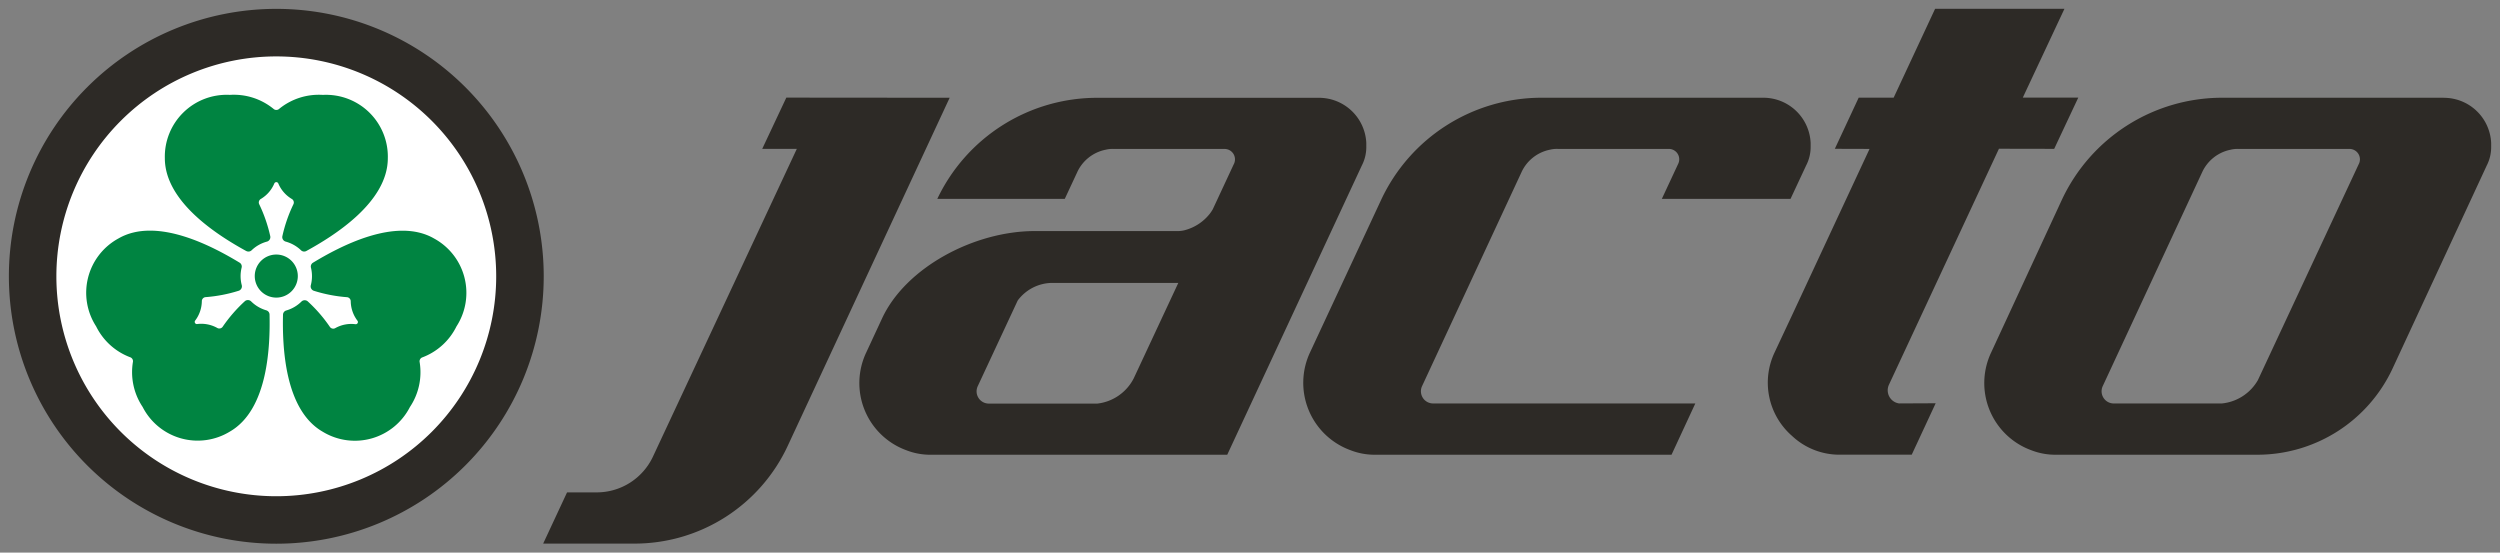
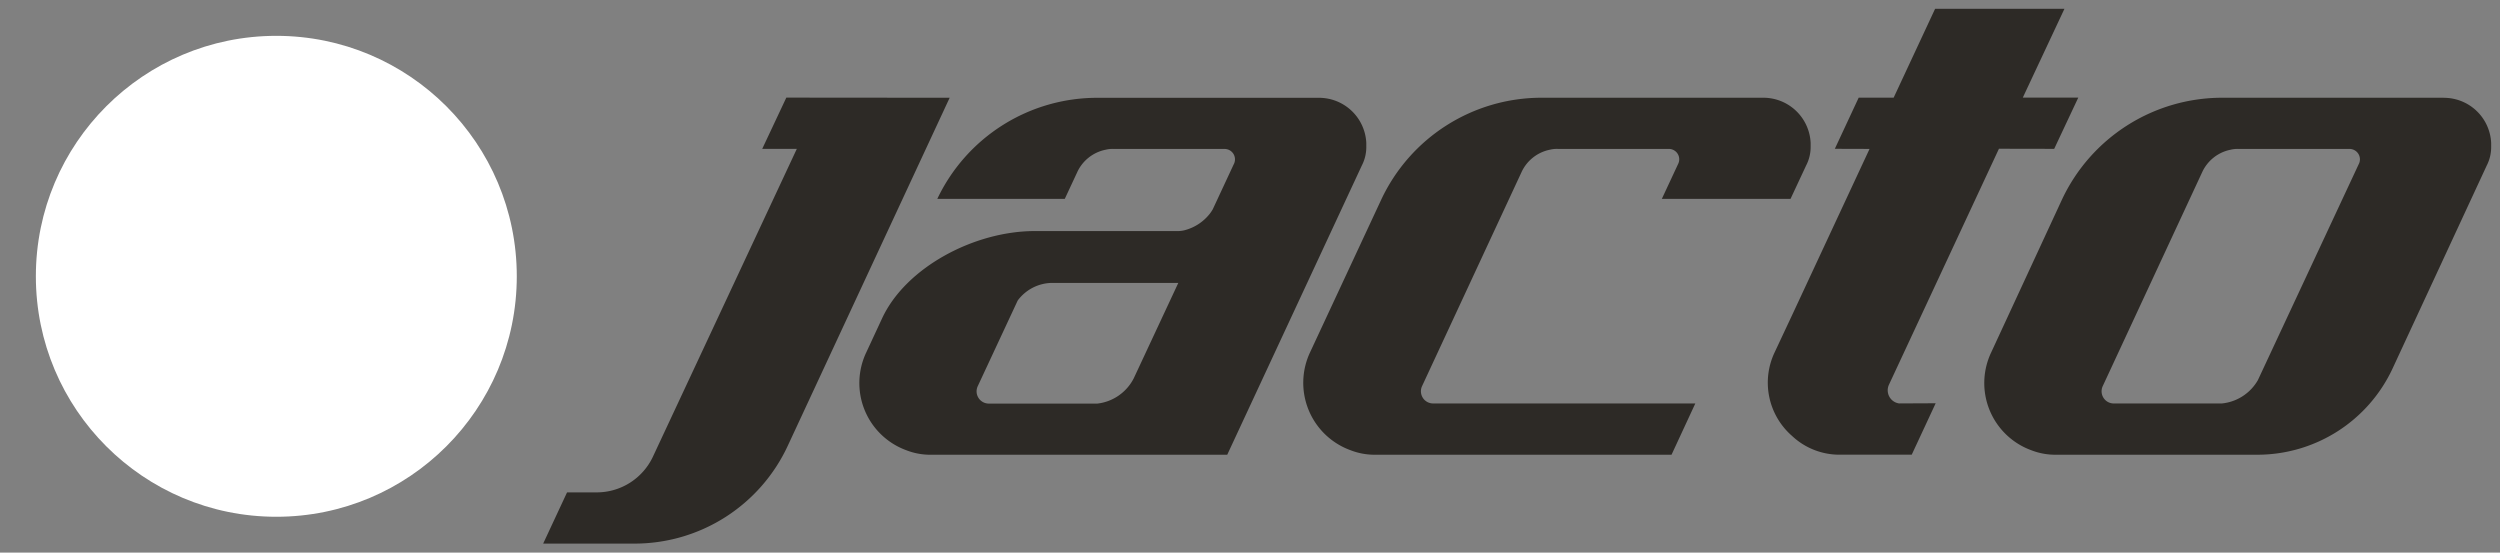
<svg xmlns="http://www.w3.org/2000/svg" width="140.968" height="31.159" viewBox="0 0 140.968 31.159">
  <rect x="0" y="0" width="140.968" height="31.159" fill="#808080" stroke="none" />
  <g id="Grupo_10312" data-name="Grupo 10312" transform="translate(0.5 0.5)">
    <circle id="Elipse_22" data-name="Elipse 22" cx="13.559" cy="13.559" r="13.559" transform="translate(1.522 1.521)" fill="#fff" stroke="rgba(0,0,0,0)" stroke-width="1" />
    <g id="Grupo_10311" data-name="Grupo 10311" transform="translate(0 0)">
      <g id="Grupo_10310" data-name="Grupo 10310">
        <path id="Trazado_10129" data-name="Trazado 10129" d="M354.293,434.666v-.255a2.669,2.669,0,0,0-2.676-2.548H339.133a9.98,9.98,0,0,0-9.031,5.7h7.188l.7-1.5a2.251,2.251,0,0,1,1.613-1.274,1.615,1.615,0,0,1,.468-.042h6.2a.588.588,0,0,1,.541.877l-1.177,2.527a2.447,2.447,0,0,1-.17.253,2.668,2.668,0,0,1-1.422.927,1.753,1.753,0,0,1-.494.046H335.6c-3.418,0-7.276,2.052-8.61,4.921l-.89,1.916a4.031,4.031,0,0,0,2.251,5.52,3.72,3.72,0,0,0,1.4.256h16.7l7.589-16.308A2.263,2.263,0,0,0,354.293,434.666Zm-13.116,13.02a2.641,2.641,0,0,1-2.047,1.419H333a.689.689,0,0,1-.619-.976l2.256-4.837a2.451,2.451,0,0,1,1.891-.991h7.164ZM330.8,431.86l-9.107,19.577A9.525,9.525,0,0,1,312.979,457h-5.1l1.347-2.888h1.65a3.5,3.5,0,0,0,3.185-2l8.12-17.369h-1.951l1.36-2.891ZM371.754,449.1h1.09l-1.34,2.889H354.8a3.72,3.72,0,0,1-1.4-.256,4.043,4.043,0,0,1-2.277-5.521l4.018-8.62a9.98,9.98,0,0,1,9.046-5.733h12.485a2.669,2.669,0,0,1,2.676,2.548v.255a2.26,2.26,0,0,1-.255,1.019l-.878,1.879h-7.257l.917-1.965a.585.585,0,0,0-.552-.849h-6.2a1.615,1.615,0,0,0-.468.042,2.249,2.249,0,0,0-1.613,1.274l-5.606,12.06a.688.688,0,0,0,.636.976h13.682Zm43.289-17.241H402.57a9.979,9.979,0,0,0-9.046,5.733l-3.992,8.62a4.031,4.031,0,0,0,2.251,5.521,3.72,3.72,0,0,0,1.4.256h11.369a8.412,8.412,0,0,0,7.6-4.842l5.319-11.465a2.252,2.252,0,0,0,.25-1.019v-.255A2.669,2.669,0,0,0,415.043,431.863Zm-4.786,3.737-5.691,12.188a2.643,2.643,0,0,1-2.039,1.315h-6.073a.688.688,0,0,1-.637-.976l5.606-12.06a2.249,2.249,0,0,1,1.613-1.274,1.615,1.615,0,0,1,.468-.042h6.2A.586.586,0,0,1,410.256,435.6Zm-25.9,13.5,2.041-.009-1.35,2.9h-4.077a3.9,3.9,0,0,1-2.675-1.062,3.982,3.982,0,0,1-.976-4.714l.976-2.08,4.374-9.386-1.958-.006,1.345-2.884,1.972,0,2.337-5.011h7.293l-2.348,5.009,3.128,0-1.358,2.888-3.115-.006-6.2,13.3A.749.749,0,0,0,384.359,449.1Z" transform="translate(-277.751 -426.848)" fill="#2d2a26" stroke="rgba(0,0,0,0)" stroke-width="1" />
-         <path id="Trazado_10130" data-name="Trazado 10130" d="M290,454.329a12.4,12.4,0,1,1,12.4-12.4,12.4,12.4,0,0,1-12.4,12.4m0-27.481a15.079,15.079,0,1,0,15.08,15.08A15.08,15.08,0,0,0,290,426.848" transform="translate(-274.921 -426.848)" fill="#2d2a26" stroke="rgba(0,0,0,0)" stroke-width="1" />
      </g>
-       <path id="Trazado_10131" data-name="Trazado 10131" d="M300.569,445.213a3.53,3.53,0,0,1-1.912,1.739.236.236,0,0,0-.161.279,3.529,3.529,0,0,1-.55,2.525,3.486,3.486,0,0,1-4.923,1.388c-2.166-1.251-2.272-4.862-2.233-6.6a.255.255,0,0,1,.193-.236,2.011,2.011,0,0,0,.841-.494.262.262,0,0,1,.357-.02,8.236,8.236,0,0,1,1.256,1.448.231.231,0,0,0,.306.061,1.841,1.841,0,0,1,1.131-.218.123.123,0,0,0,.112-.2,1.853,1.853,0,0,1-.377-1.088.232.232,0,0,0-.206-.235,8.221,8.221,0,0,1-1.882-.364.261.261,0,0,1-.161-.319,2.013,2.013,0,0,0,.008-.975.253.253,0,0,1,.107-.284c1.488-.9,4.67-2.616,6.836-1.366A3.487,3.487,0,0,1,300.569,445.213ZM289.84,444.3a2.007,2.007,0,0,1-.841-.495.262.262,0,0,0-.357-.02,8.324,8.324,0,0,0-1.257,1.448.231.231,0,0,1-.306.061,1.846,1.846,0,0,0-1.13-.218.12.12,0,0,1-.121-.06.122.122,0,0,1,.008-.135,1.848,1.848,0,0,0,.377-1.087.23.23,0,0,1,.206-.235,8.263,8.263,0,0,0,1.882-.363.263.263,0,0,0,.161-.32,2.009,2.009,0,0,1-.007-.974.254.254,0,0,0-.108-.285c-1.487-.9-4.669-2.617-6.834-1.368a3.487,3.487,0,0,0-1.261,4.957,3.527,3.527,0,0,0,1.912,1.739.236.236,0,0,1,.161.279,3.531,3.531,0,0,0,.549,2.525,3.484,3.484,0,0,0,4.922,1.389c2.167-1.25,2.273-4.861,2.235-6.6A.254.254,0,0,0,289.84,444.3Zm1.785-1.929a1.214,1.214,0,1,0-1.214,1.214A1.213,1.213,0,0,0,291.625,442.376Zm-2.9-1.411a.255.255,0,0,0,.3-.048,1.989,1.989,0,0,1,.848-.481.263.263,0,0,0,.2-.3,8.3,8.3,0,0,0-.626-1.813.23.23,0,0,1,.1-.3,1.847,1.847,0,0,0,.753-.869.122.122,0,0,1,.225,0,1.85,1.85,0,0,0,.754.869.232.232,0,0,1,.1.3,8.264,8.264,0,0,0-.627,1.812.263.263,0,0,0,.2.3,2.02,2.02,0,0,1,.848.481.254.254,0,0,0,.3.049c1.527-.837,4.6-2.734,4.6-5.235a3.486,3.486,0,0,0-3.663-3.57,3.535,3.535,0,0,0-2.462.786.236.236,0,0,1-.161.063.238.238,0,0,1-.161-.063,3.532,3.532,0,0,0-2.462-.787,3.487,3.487,0,0,0-3.664,3.569C284.126,438.229,287.2,440.127,288.726,440.964Z" transform="translate(-275.332 -427.304)" fill="#008441" stroke="rgba(0,0,0,0)" stroke-width="1" />
    </g>
  </g>
</svg>